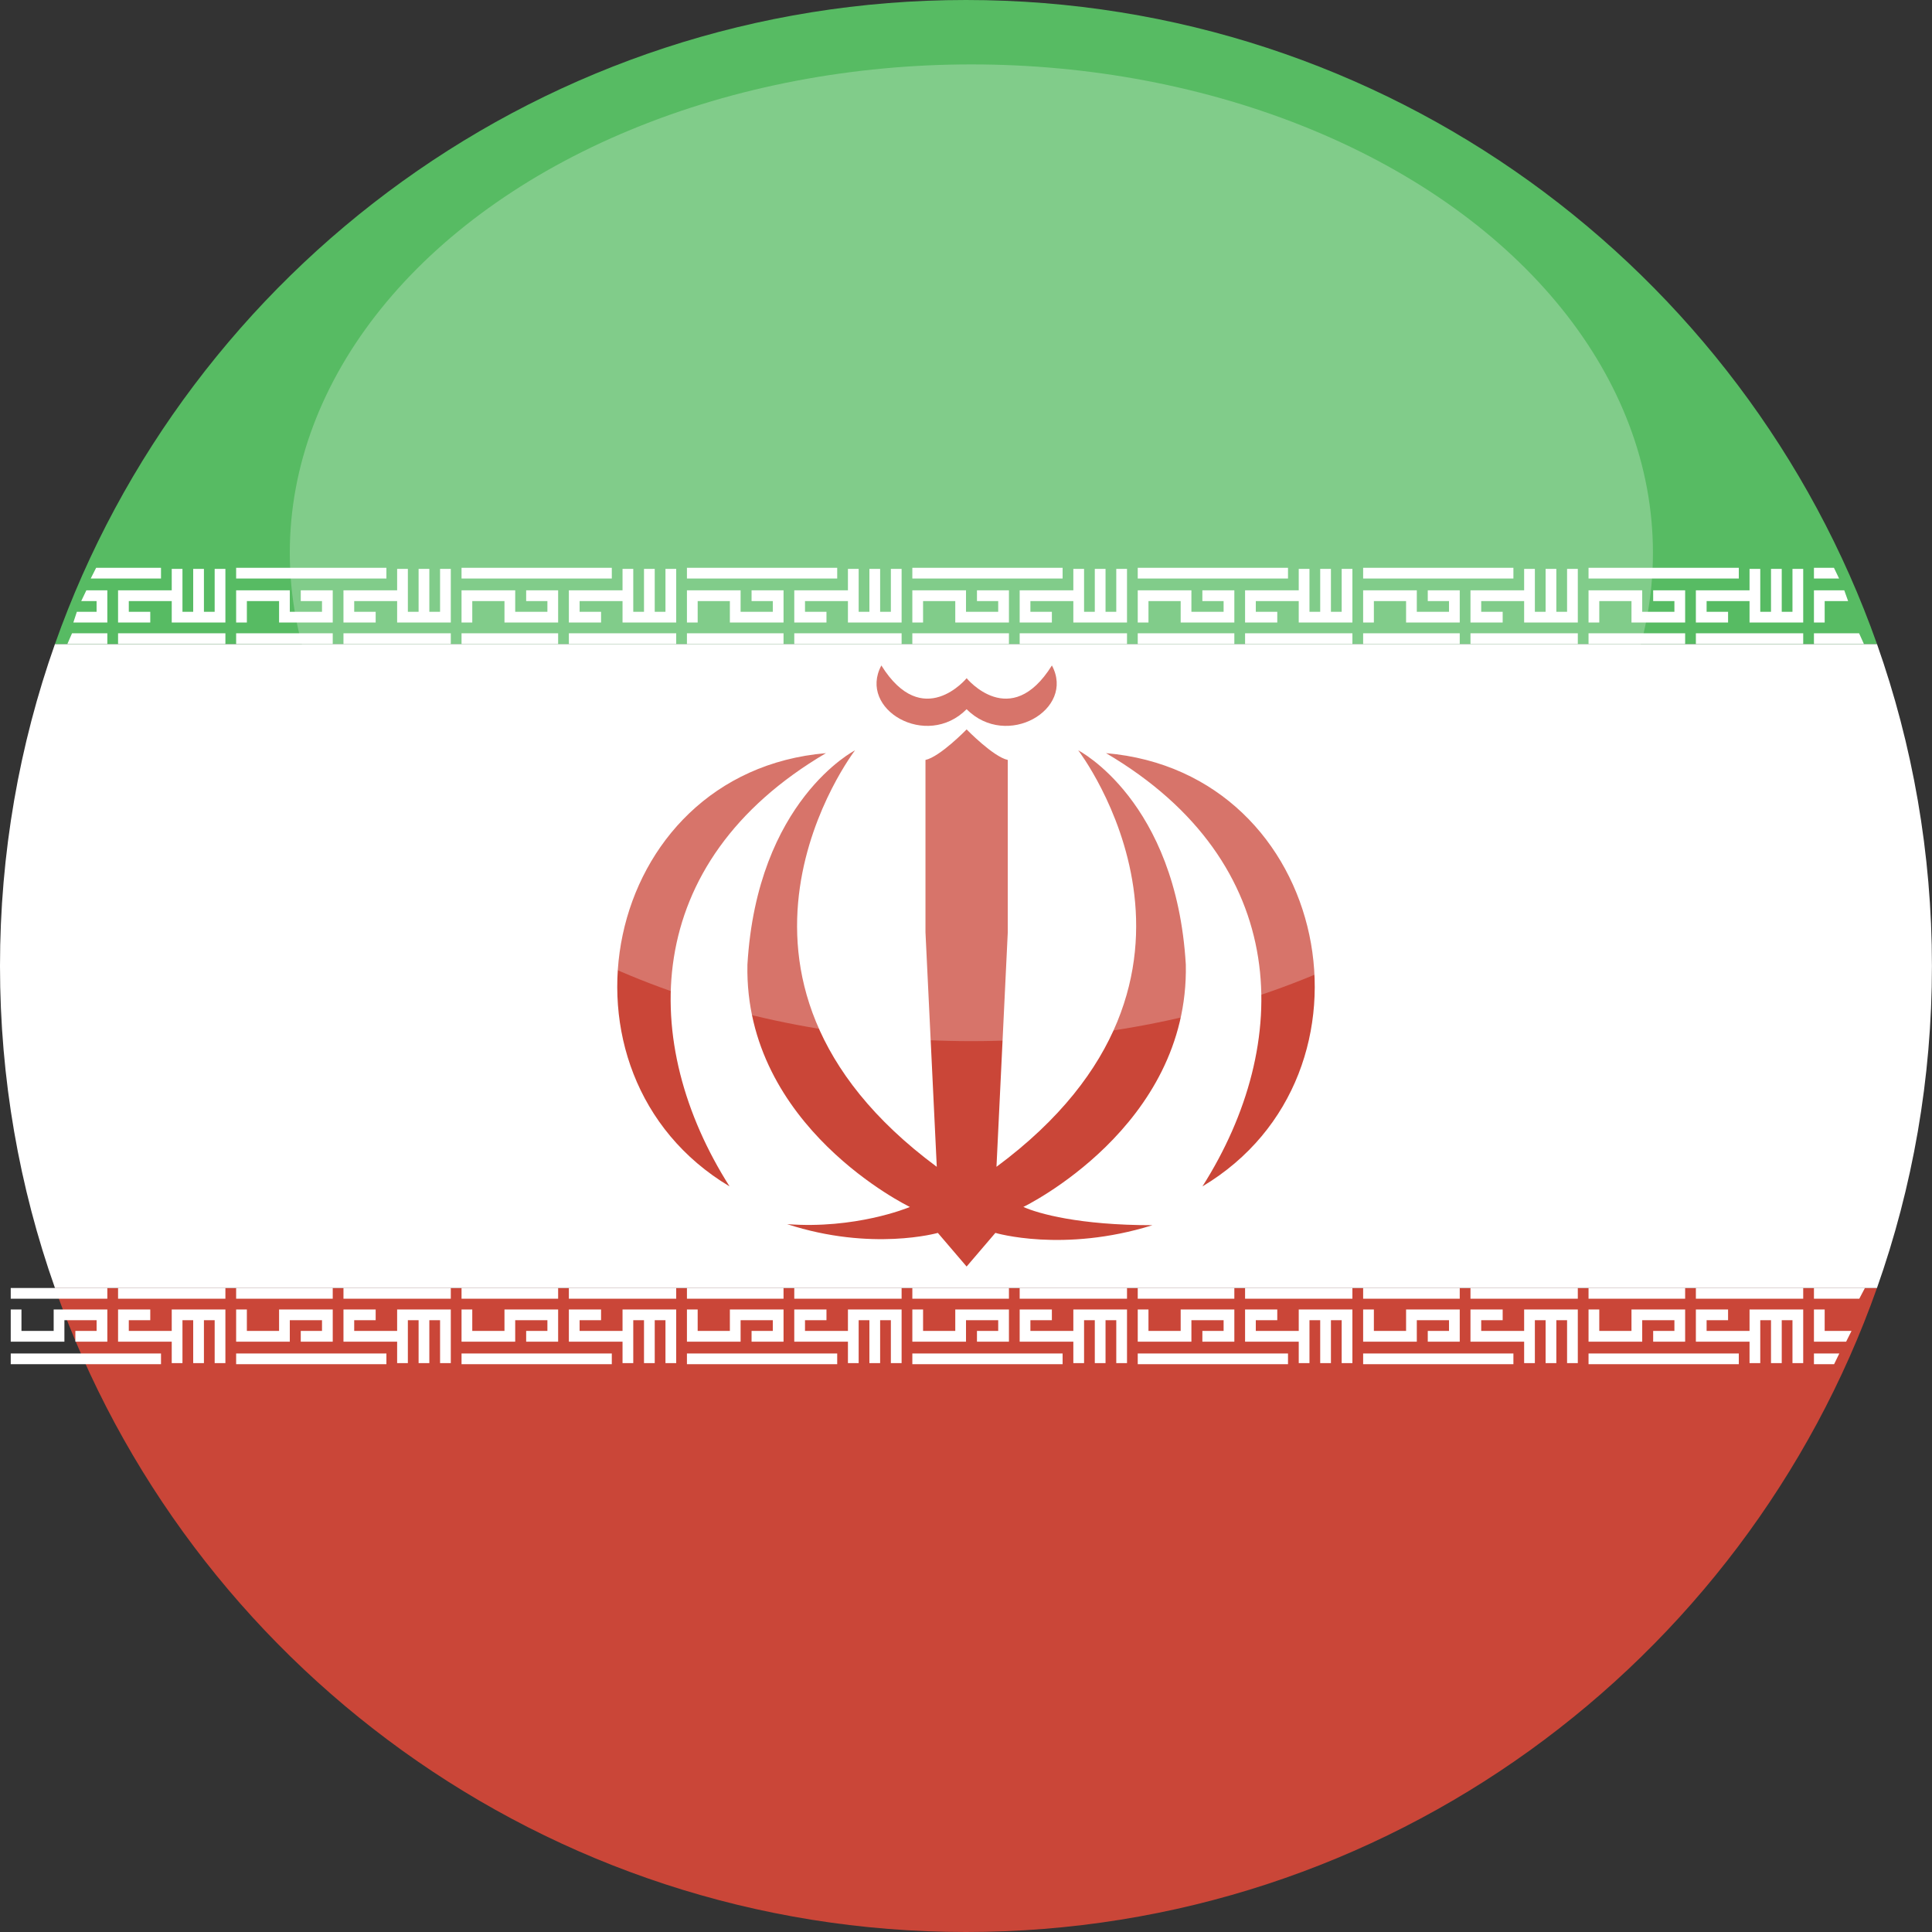
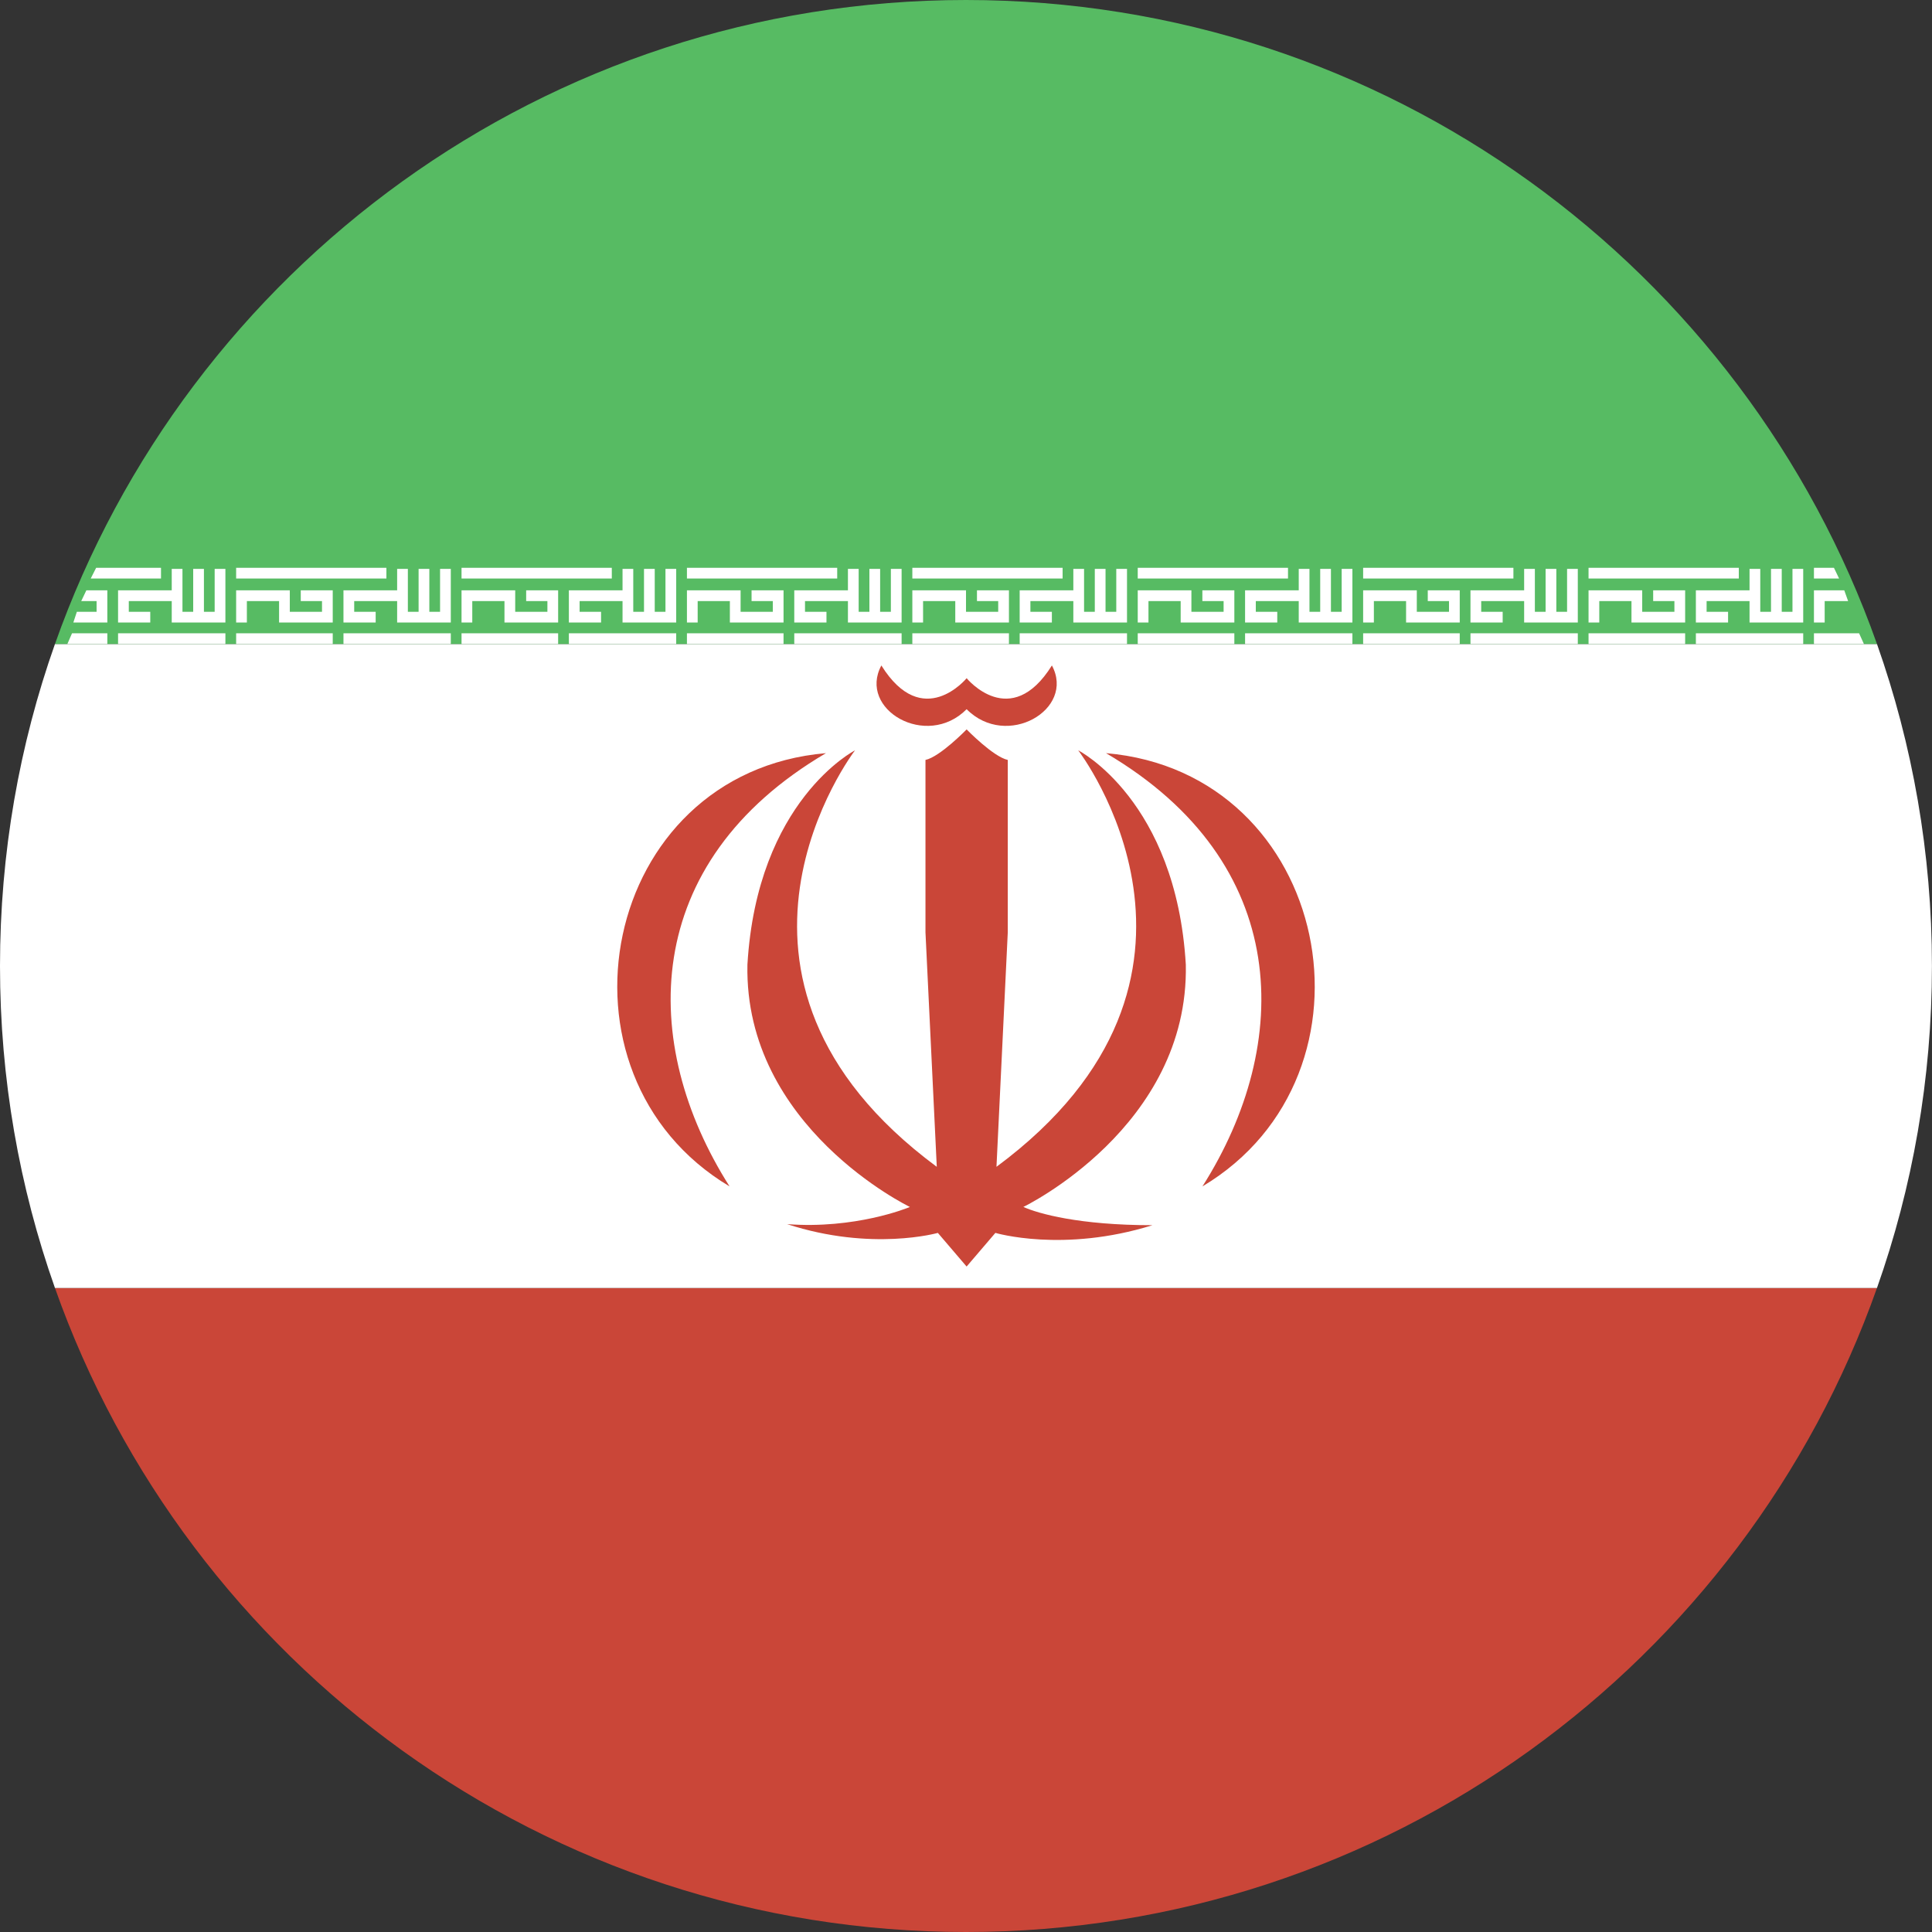
<svg xmlns="http://www.w3.org/2000/svg" height="180" viewBox="0 0 180 180" width="180">
  <rect x="0" y="0" width="180" height="180" fill="#333333" stroke="none" />
  <g id="Page-1" fill="none" fill-rule="evenodd">
    <g id="circle_iran">
      <path id="Rectangle-3-copy-2" d="m174.873 120h-169.752c12.355 34.956 45.691 60 84.876 60 39.185 0 72.522-25.044 84.876-60z" fill="#ca4638" />
      <path id="Rectangle-3-copy-3" d="m5.121 120h169.752c3.316-9.383 5.121-19.481 5.121-30s-1.805-20.617-5.121-30l-169.752 0c-3.316 9.383-5.121 19.481-5.121 30s1.805 20.617 5.121 30z" fill="#fff" />
      <path id="Rectangle-3" d="m174.873 60c-12.355-34.956-45.691-60-84.876-60-39.185 0-72.522 25.044-84.876 60z" fill="#57bb63" />
-       <path id="Rectangle" d="m1 125v-3h1v2h3v-2h5v3h-2.979v-1h1.979v-1h-3v2zm15 2v-2h-5v-3h3v1h-2v1h4v-2h5v5h-1v-4h-1v4h-1v-4h-1v4zm-15 .1v-1h14v1zm0-6.1v-1h9v1zm10 0v-1h10v1zm11 4v-3h1v2h3v-2h5v3h-2.979v-1h1.979v-1h-3v2zm15 2v-2h-5v-3h3v1h-2v1h4v-2h5v5h-1v-4h-1v4h-1v-4h-1v4zm-15 .1v-1h14v1zm0-6.1v-1h9v1zm10 0v-1h10v1zm11 4v-3h1v2h3v-2h5v3h-2.979v-1h1.979v-1h-3v2zm15 2v-2h-5v-3h3v1h-2v1h4v-2h5v5h-1v-4h-1v4h-1v-4h-1v4zm-15 .1v-1h14v1zm0-6.1v-1h9v1zm10 0v-1h10v1zm11 4v-3h1v2h3v-2h5v3h-2.979v-1h1.979v-1h-3v2zm15 2v-2h-5v-3h3v1h-2v1h4v-2h5v5h-1v-4h-1v4h-1v-4h-1v4zm-15 .1v-1h14v1zm0-6.1v-1h9v1zm10 0v-1h10v1zm11 4v-3h1v2h3v-2h5v3h-2.979v-1h1.979v-1h-3v2zm15 2v-2h-5v-3h3v1h-2v1h4v-2h5v5h-1v-4h-1v4h-1v-4h-1v4zm-15 .1v-1h14v1zm0-6.1v-1h9v1zm10 0v-1h10v1zm11 4v-3h1v2h3v-2h5v3h-2.979v-1h1.979v-1h-3v2zm15 2v-2h-5v-3h3v1h-2v1h4v-2h5v5h-1v-4h-1v4h-1v-4h-1v4zm-15 .1v-1h14v1zm0-6.1v-1h9v1zm10 0v-1h10v1zm11 4v-3h1v2h3v-2h5v3h-2.979v-1h1.979v-1h-3v2zm15 2v-2h-5v-3h3v1h-2v1h4v-2h5v5h-1v-4h-1v4h-1v-4h-1v4zm-15 .1v-1h14v1zm0-6.1v-1h9v1zm10 0v-1h10v1zm11 4v-3h1v2h3v-2h5v3h-2.979v-1h1.979v-1h-3v2zm15 2v-2h-5v-3h3v1h-2v1h4v-2h5v5h-1v-4h-1v4h-1v-4h-1v4zm-15 .1v-1h14v1zm0-6.1v-1h9v1zm10 0v-1h10v1zm11 4v-3h1v2h2.5l-.5 1zm0 2.1v-1h2.364l-.486 1zm0-6.1v-1h4.75l-.526 1z" fill="#fff" />
      <path id="Rectangle" d="m6.833 58h3.167v-3h-1.954l-.477 1h1.43v1h-1.838zm9.167-5v2h-5v3h3v-1h-2v-1h4v2h5v-5h-1v4h-1v-4h-1v4h-1v-4zm-7.042-.1-.506 1h6.548v-1zm-2.247 6.1-.435 1h3.724v-1zm4.289 0v1h10v-1zm11-4v3h1v-2h3v2h5v-3h-2.979v1h1.979v1h-3v-2zm15-2v2h-5v3h3v-1h-2v-1h4v2h5v-5h-1v4h-1v-4h-1v4h-1v-4zm-15-.1v1h14v-1zm0 6.1v1h9v-1zm10 0v1h10v-1zm11-4v3h1v-2h3v2h5v-3h-2.979v1h1.979v1h-3v-2zm15-2v2h-5v3h3v-1h-2v-1h4v2h5v-5h-1v4h-1v-4h-1v4h-1v-4zm-15-.1v1h14v-1zm0 6.1v1h9v-1zm10 0v1h10v-1zm11-4v3h1v-2h3v2h5v-3h-2.979v1h1.979v1h-3v-2zm15-2v2h-5v3h3v-1h-2v-1h4v2h5v-5h-1v4h-1v-4h-1v4h-1v-4zm-15-.1v1h14v-1zm0 6.1v1h9v-1zm10 0v1h10v-1zm11-4v3h1v-2h3v2h5v-3h-2.979v1h1.979v1h-3v-2zm15-2v2h-5v3h3v-1h-2v-1h4v2h5v-5h-1v4h-1v-4h-1v4h-1v-4zm-15-.1v1h14v-1zm0 6.1v1h9v-1zm10 0v1h10v-1zm11-4v3h1v-2h3v2h5v-3h-2.979v1h1.979v1h-3v-2zm15-2v2h-5v3h3v-1h-2v-1h4v2h5v-5h-1v4h-1v-4h-1v4h-1v-4zm-15-.1v1h14v-1zm0 6.1v1h9v-1zm10 0v1h10v-1zm11-4v3h1v-2h3v2h5v-3h-2.979v1h1.979v1h-3v-2zm15-2v2h-5v3h3v-1h-2v-1h4v2h5v-5h-1v4h-1v-4h-1v4h-1v-4zm-15-.1v1h14v-1zm0 6.1v1h9v-1zm10 0v1h10v-1zm11-4v3h1v-2h3v2h5v-3h-2.979v1h1.979v1h-3v-2zm15-2v2h-5v3h3v-1h-2v-1h4v2h5v-5h-1v4h-1v-4h-1v4h-1v-4zm-15-.1v1h14v-1zm0 6.1v1h9v-1zm10 0v1h10v-1zm11-4v3h1v-2h2.183l-.358-1zm0-2.1v1h2.342l-.479-1zm0 6.1v1h4.656l-.45-1z" fill="#fff" />
      <path id="Shape" d="m67.97 110.533c-17.537-10.48-12.006-38.569 8.984-40.364-17.385 10.225-17.41 27.093-8.984 40.364 0 0-8.427-13.271 0 0zm44.06 0c17.537-10.48 12.006-38.569-8.984-40.364 17.385 10.225 17.41 27.093 8.984 40.364 0 0 8.427-13.271 0 0zm-21.971-44.458c-3.734 3.761-10.15.022-7.944-4.075 3.859 6.18 7.944 1.187 7.944 1.187s4.085 4.993 7.944-1.187c2.205 4.097-4.21 7.837-7.944 4.075 0 0 3.734 3.761 0 0zm-2.681 48.792s-6.158 1.752-14.044-.817c6.315.478 11.173-1.483 11.438-1.601 0 0-15.438-7.433-15.137-22.569.902-15.315 10.024-19.972 10.024-19.972s-16.239 21.136 7.618 38.801l-1.053-21.853v-16.054c1.353-.291 3.834-2.844 3.834-2.844s2.481 2.552 3.834 2.844v16.054l-1.053 21.853c23.857-17.666 7.617-38.803 7.617-38.803s9.122 4.657 10.024 19.972c.301 15.136-15.137 22.569-15.137 22.569 1.403.627 5.213 1.702 12.029 1.702-8.32 2.597-14.635.716-14.635.716l-2.681 3.135z" fill="#ca4638" />
    </g>
    <g id="Group">
      <g id="circle_" />
    </g>
-     <ellipse id="Oval-3" cx="90.5" cy="51.5" fill="#fff" fill-opacity=".25" rx="63.5" ry="45.5" />
  </g>
</svg>